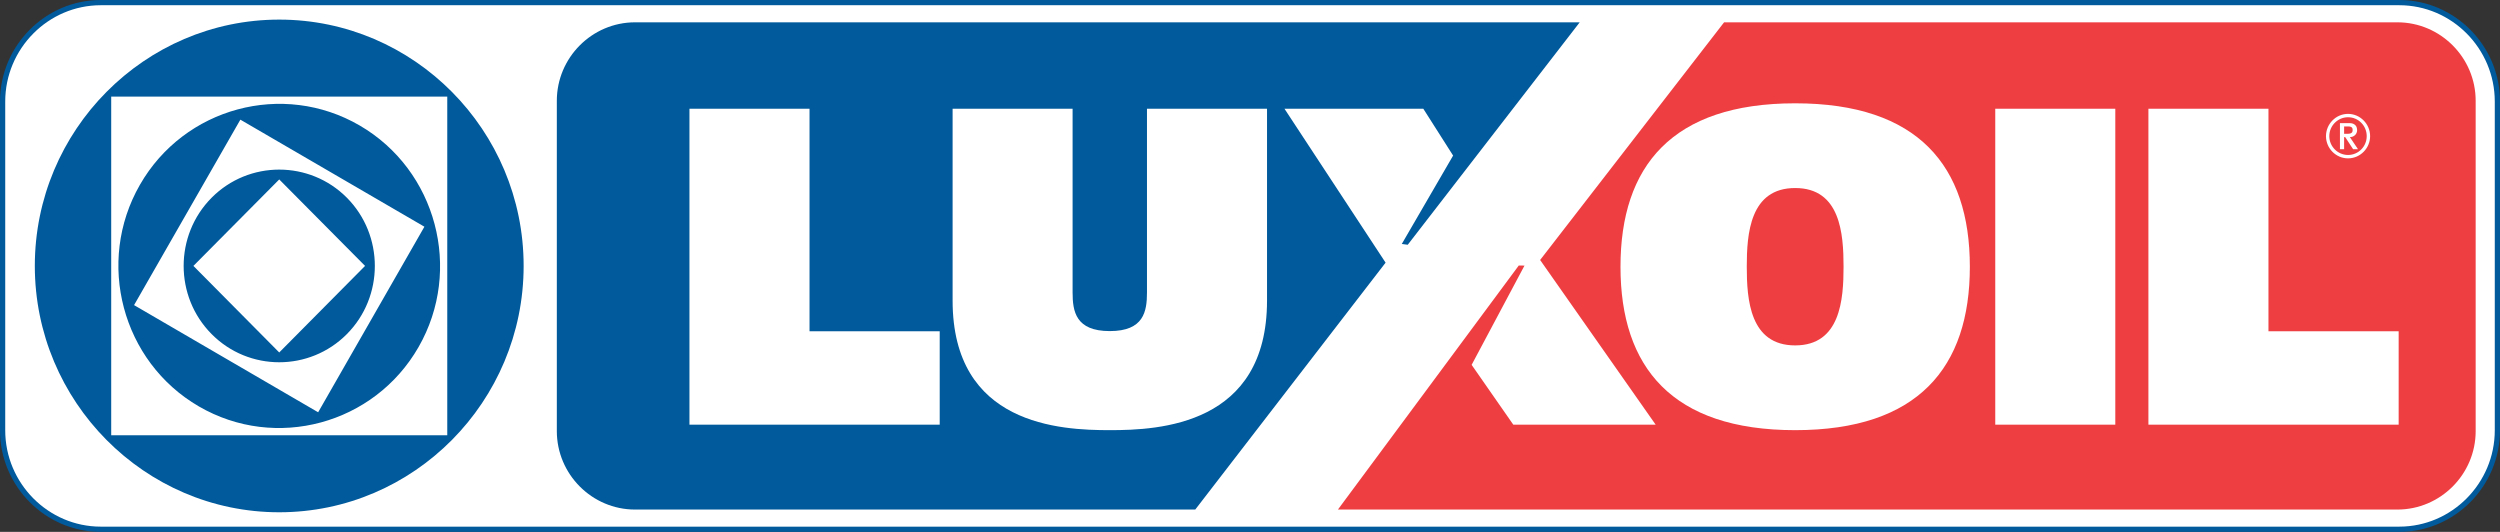
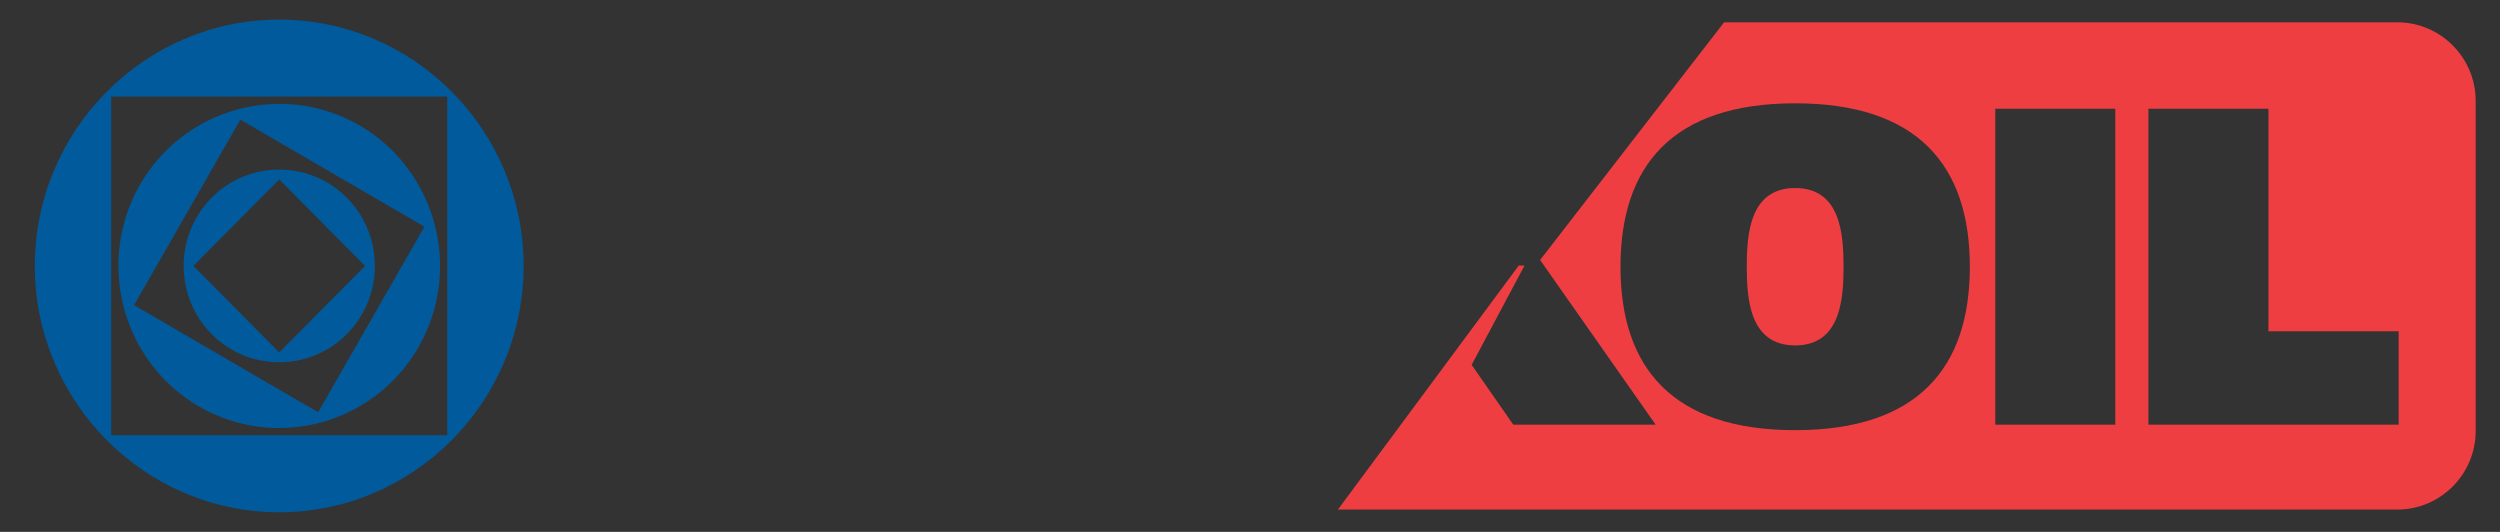
<svg xmlns="http://www.w3.org/2000/svg" version="1.0" id="Layer_1" x="0px" y="0px" width="176.115px" height="37.467px" viewBox="0 0 176.115 37.467" enable-background="new 0 0 176.115 37.467" xml:space="preserve">
  <rect x="0" y="0" width="176.115" height="37.467" fill="#333333" stroke="none" />
  <g>
-     <path fill-rule="evenodd" clip-rule="evenodd" fill="#FFFFFF" stroke="#005A9C" stroke-width="0.368" stroke-miterlimit="2.613" d="   M7.101,0.184h161.917c3.801,0,6.913,3.135,6.913,6.969v23.162c0,3.832-3.112,6.969-6.913,6.969H7.101   c-3.803,0-6.917-3.137-6.917-6.969V7.153C0.184,3.319,3.298,0.184,7.101,0.184L7.101,0.184z" />
    <path fill-rule="evenodd" clip-rule="evenodd" fill="#005A9C" d="M19.671,1.381c9.483,0,17.217,7.794,17.217,17.35   c0,9.56-7.734,17.356-17.217,17.356c-9.484,0-17.218-7.797-17.218-17.356C2.453,9.176,10.187,1.381,19.671,1.381L19.671,1.381z    M7.834,6.807h23.674v23.855H7.834V6.807L7.834,6.807z M24.437,13.93c2.625,2.645,2.625,6.961,0,9.604   c-2.625,2.648-6.908,2.648-9.53,0c-2.626-2.643-2.626-6.959,0-9.604C17.529,11.287,21.812,11.287,24.437,13.93L24.437,13.93z    M19.671,12.64l6.047,6.092l-6.047,6.098l-6.046-6.098L19.671,12.64L19.671,12.64z M25.339,8.841   c5.407,3.144,7.272,10.158,4.149,15.603c-3.121,5.451-10.077,7.33-15.484,4.183c-5.408-3.145-7.273-10.156-4.15-15.604   C12.976,7.571,19.932,5.696,25.339,8.841L25.339,8.841z M16.933,8.429l12.965,7.542l-7.486,13.072L9.444,21.494L16.933,8.429   L16.933,8.429z" />
    <path fill-rule="evenodd" clip-rule="evenodd" fill="#EF3E42" d="M121.455,1.572h47.433c3.032,0,5.513,2.487,5.513,5.527v23.27   c0,3.04-2.48,5.527-5.513,5.527H94.251l12.742-17.193l0.402,0.007l-3.724,6.992l2.936,4.216h10.029l-8.14-11.603L121.455,1.572   L121.455,1.572z M151.347,29.918h17.629v-6.583h-9.172V7.658h-8.457V29.918L151.347,29.918z M140.558,7.658v22.26h8.456V7.658   H140.558L140.558,7.658z M126.462,13.246c3.187,0,3.409,3.222,3.409,5.544c0,2.317-0.223,5.542-3.409,5.542   c-3.188,0-3.409-3.225-3.409-5.542C123.053,16.468,123.274,13.246,126.462,13.246L126.462,13.246z M126.462,7.278   c-8.664,0-12.305,4.418-12.305,11.513c0,7.09,3.641,11.512,12.305,11.512c8.665,0,12.306-4.422,12.306-11.512   C138.768,11.696,135.127,7.278,126.462,7.278L126.462,7.278z" />
-     <path fill-rule="evenodd" clip-rule="evenodd" fill="#FFFFFF" d="M163.856,9.591c0,0.859,0.7,1.565,1.554,1.565   c0.853,0,1.555-0.706,1.555-1.565c0-0.86-0.702-1.569-1.555-1.569C164.557,8.022,163.856,8.73,163.856,9.591L163.856,9.591z    M164.09,9.591c0-0.734,0.596-1.332,1.32-1.332c0.727,0,1.316,0.592,1.316,1.332c0,0.734-0.59,1.326-1.316,1.326   C164.686,10.917,164.09,10.322,164.09,9.591L164.09,9.591z M164.839,10.509h0.294V9.66h0.078l0.556,0.85h0.344l-0.574-0.855h0.041   c0.211,0,0.472-0.177,0.472-0.489c0-0.435-0.375-0.494-0.52-0.494h-0.69V10.509L164.839,10.509z M165.133,8.908h0.293   c0.261,0,0.309,0.112,0.309,0.257c0,0.146-0.063,0.26-0.35,0.26h-0.252V8.908L165.133,8.908z" />
-     <path fill-rule="evenodd" clip-rule="evenodd" fill="#005A9C" d="M44.737,1.572h66.547L99.17,17.242l-0.42-0.055l3.616-6.227   l-2.101-3.302h-9.781l7.125,10.845L84.201,35.896H44.737c-3.032,0-5.511-2.487-5.511-5.527V7.1   C39.226,4.059,41.705,1.572,44.737,1.572L44.737,1.572z M67.107,7.658v13.514c0,8.782,7.584,9.131,11.074,9.131   c3.489,0,11.076-0.349,11.076-9.131V7.658h-8.457v12.945c0,1.333-0.221,2.721-2.619,2.721c-2.401,0-2.621-1.384-2.621-2.721V7.658   H67.107L67.107,7.658z M48.569,29.918h17.63v-6.583h-9.171V7.658h-8.459V29.918L48.569,29.918z" />
  </g>
</svg>